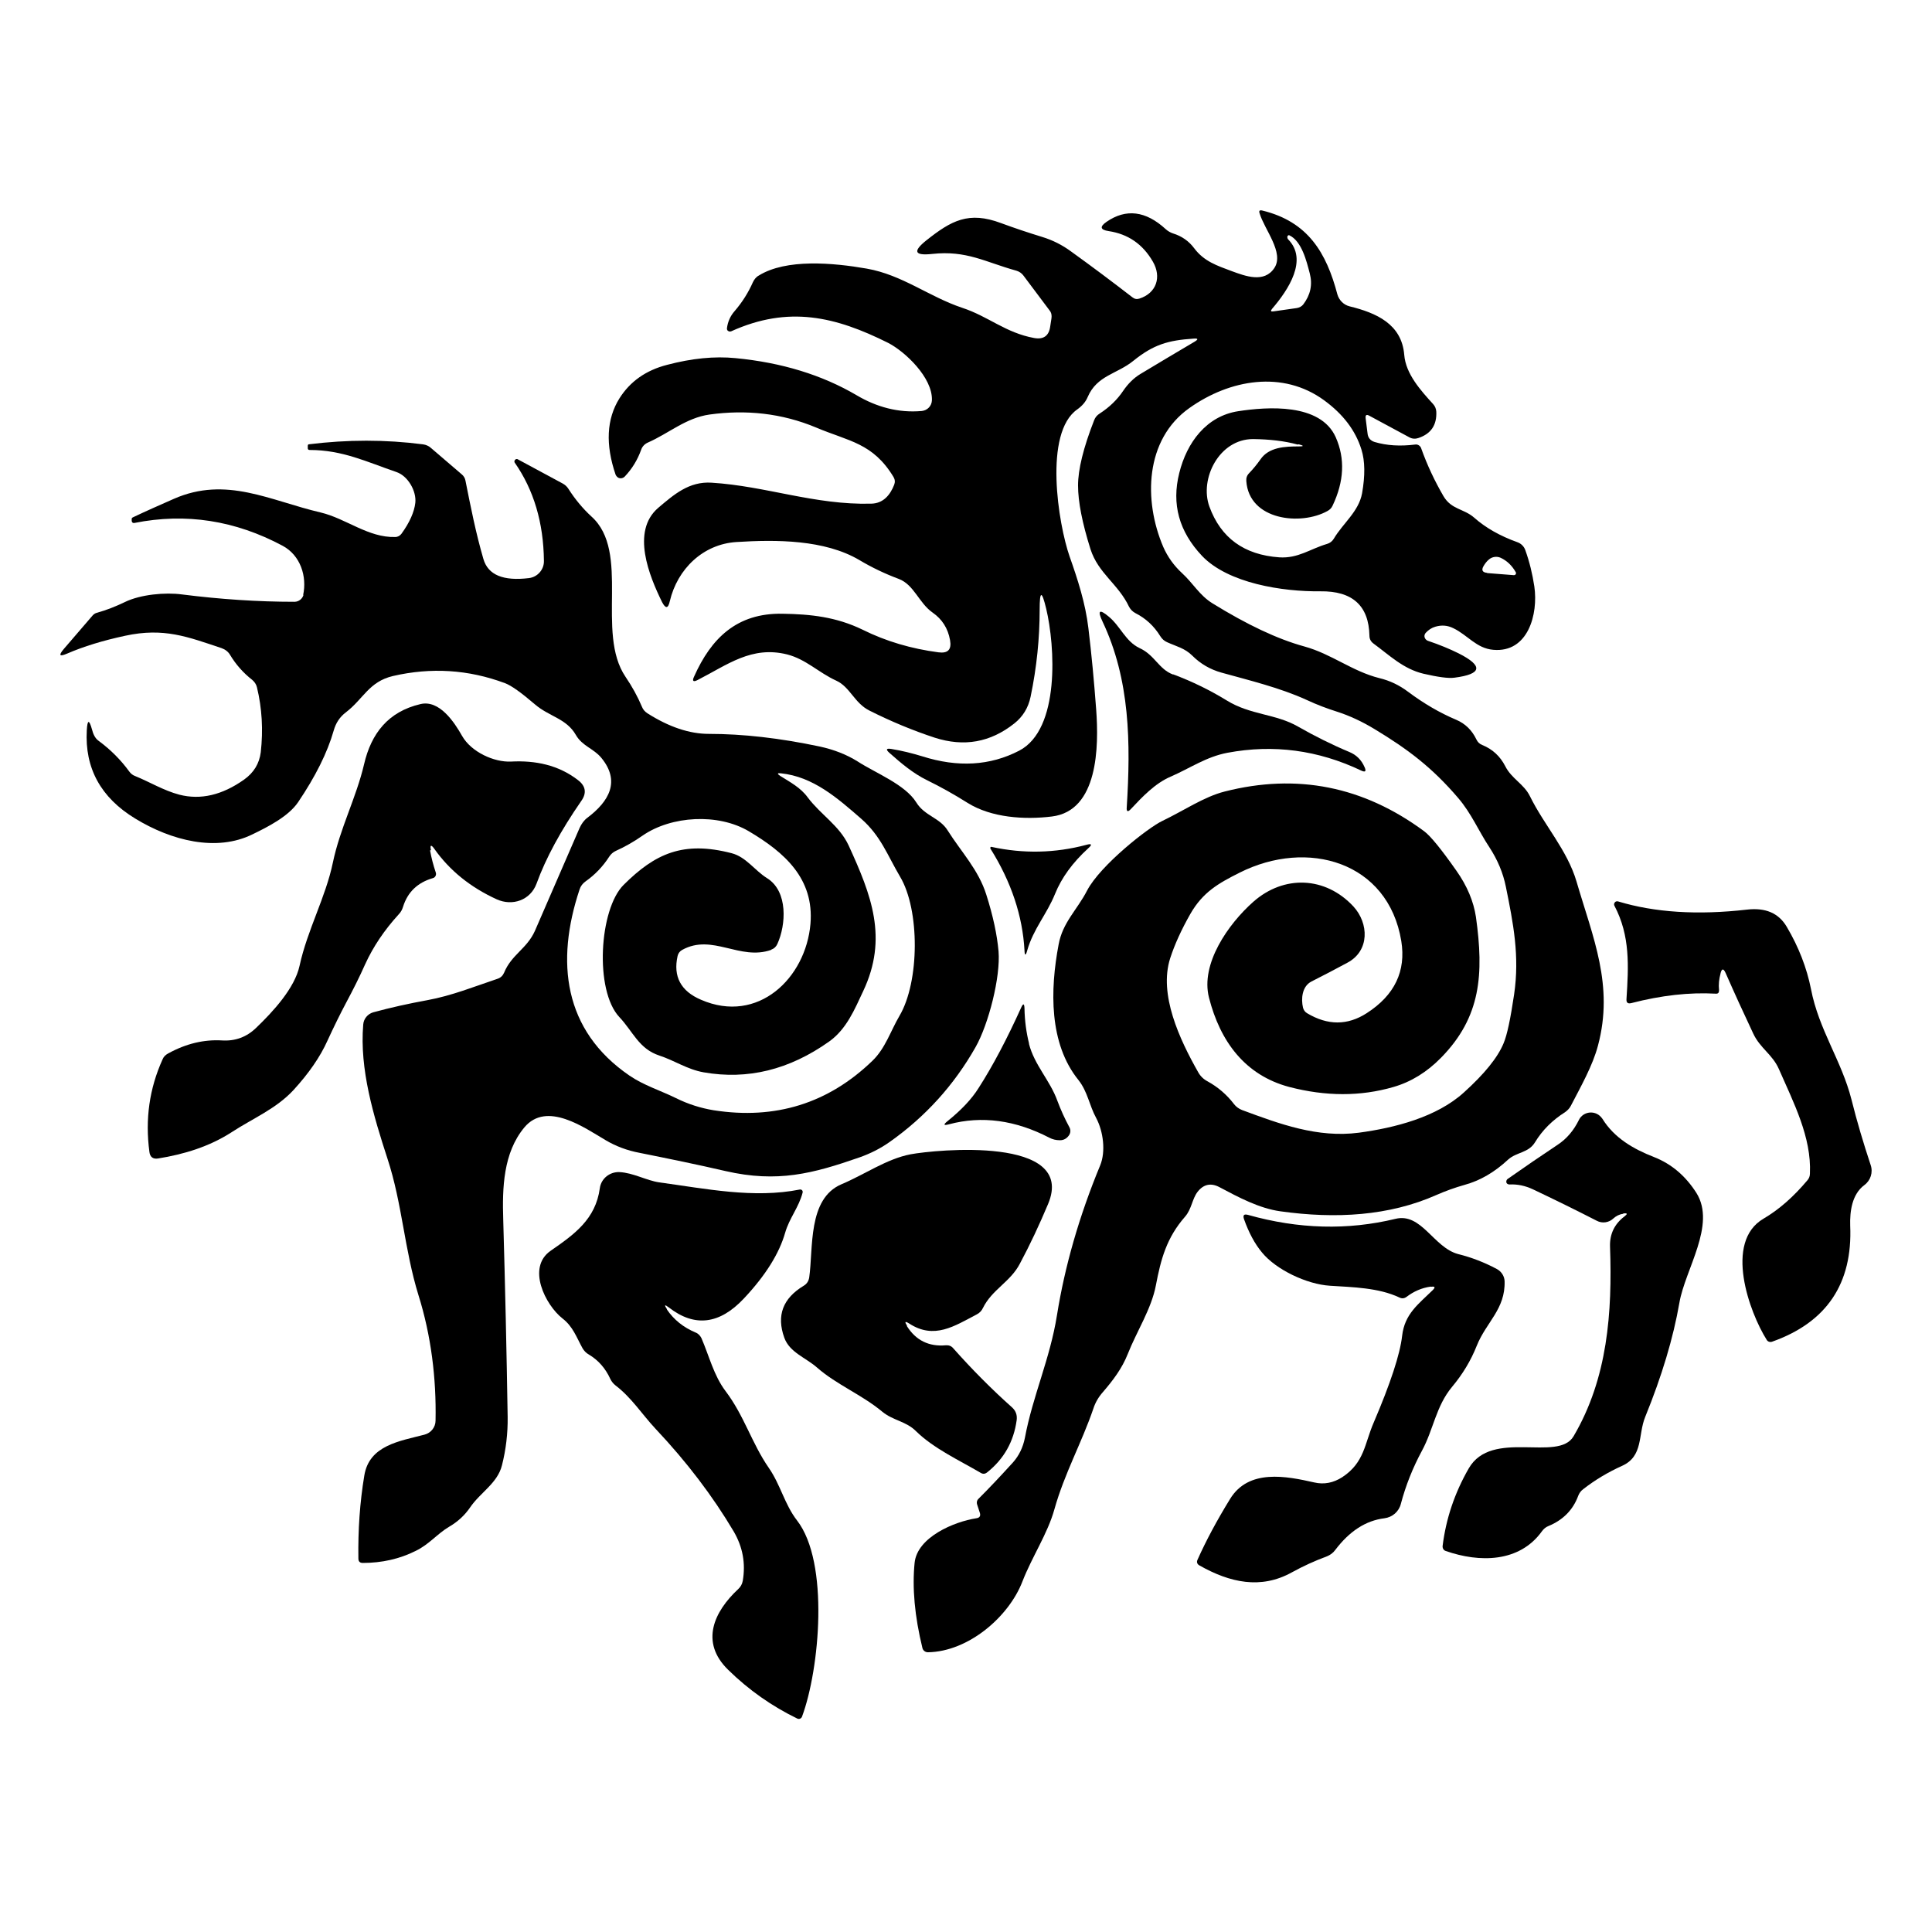
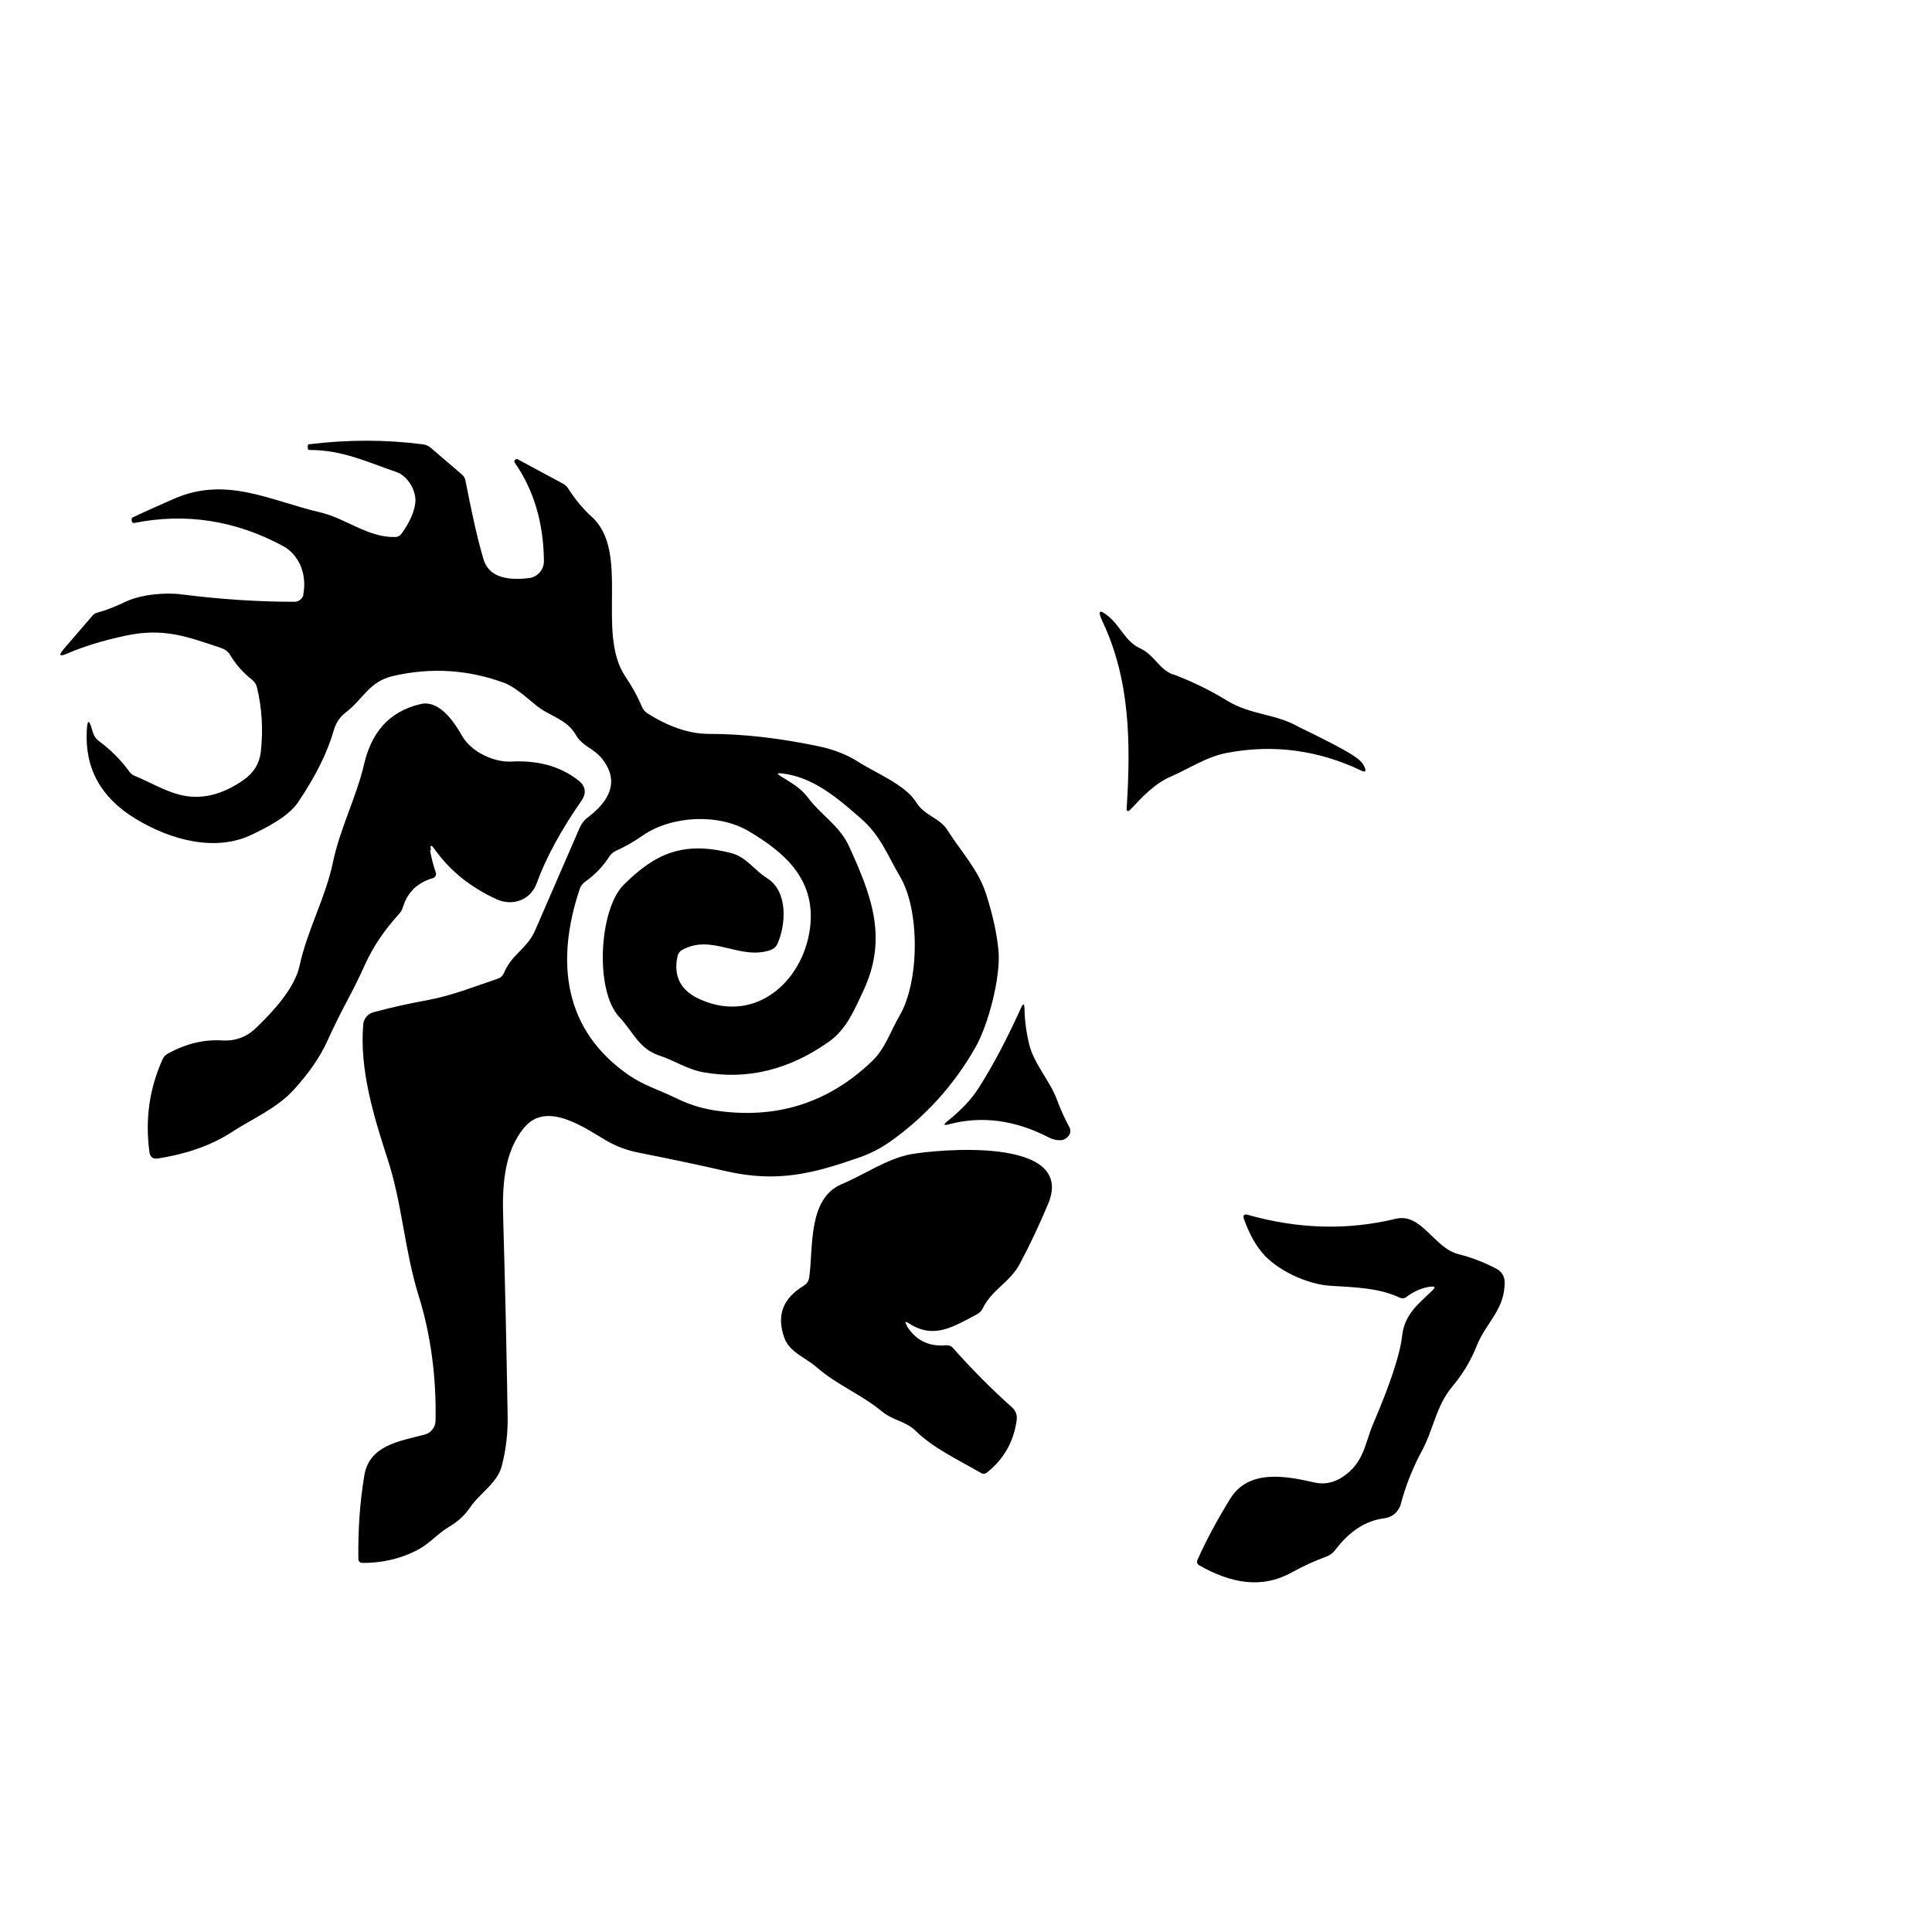
<svg xmlns="http://www.w3.org/2000/svg" width="118" height="118" viewBox="0 0 118 118" fill="none">
-   <path d="M99.134 74.137C98.915 74.162 98.709 74.265 98.541 74.418C98.271 74.675 97.859 74.739 97.524 74.559C96.249 73.906 94.948 73.266 93.622 72.638C93.158 72.421 92.682 72.318 92.192 72.344C92.089 72.344 91.999 72.28 91.999 72.177C91.999 72.113 92.025 72.049 92.076 72.011C93.094 71.294 94.111 70.602 95.129 69.923C95.695 69.552 96.12 69.04 96.429 68.412C96.623 68.002 97.112 67.836 97.524 68.028C97.666 68.092 97.782 68.207 97.872 68.335C98.593 69.501 99.765 70.18 101.014 70.666C102.096 71.089 102.959 71.832 103.616 72.869C104.826 74.815 102.92 77.53 102.572 79.567C102.199 81.718 101.503 84.036 100.486 86.533C100.035 87.635 100.383 88.941 99.069 89.53C98.219 89.914 97.421 90.388 96.7 90.951C96.558 91.054 96.455 91.195 96.391 91.361C96.082 92.206 95.476 92.834 94.575 93.205C94.407 93.269 94.279 93.385 94.176 93.525C92.798 95.446 90.351 95.446 88.303 94.729C88.174 94.691 88.097 94.563 88.11 94.422C88.316 92.757 88.844 91.182 89.707 89.683C91.111 87.25 95.167 89.325 96.107 87.724C98.194 84.177 98.477 80.156 98.335 76.135C98.31 75.379 98.606 74.751 99.224 74.29C99.417 74.137 99.404 74.085 99.147 74.111L99.134 74.137Z" fill="black" />
-   <path d="M79.249 27.151C78.464 26.933 77.549 26.83 76.532 26.817C74.459 26.817 73.248 29.251 73.866 30.941C74.562 32.849 75.978 33.887 78.129 34.04C79.288 34.117 80.009 33.528 81.052 33.221C81.233 33.169 81.374 33.054 81.465 32.901C82.018 31.966 82.984 31.248 83.19 30.134C83.383 29.046 83.371 28.149 83.152 27.458C82.791 26.292 82.031 25.294 80.872 24.448C78.348 22.604 75.115 23.168 72.643 24.922C69.925 26.843 69.835 30.57 71.046 33.4C71.316 34.015 71.703 34.553 72.205 35.014C72.862 35.615 73.261 36.358 74.046 36.845C76.159 38.151 78.026 39.035 79.662 39.483C81.336 39.944 82.572 40.994 84.246 41.417C84.89 41.57 85.47 41.852 85.998 42.249C86.938 42.953 87.917 43.53 88.947 43.965C89.488 44.196 89.9 44.593 90.17 45.156C90.248 45.323 90.364 45.438 90.531 45.502C91.162 45.758 91.626 46.193 91.935 46.795C92.321 47.564 93.068 47.871 93.442 48.627C94.317 50.407 95.721 51.918 96.288 53.839C97.292 57.271 98.58 60.178 97.601 63.853C97.279 65.083 96.558 66.35 95.94 67.541C95.863 67.695 95.734 67.823 95.592 67.926C94.82 68.412 94.201 69.027 93.751 69.77C93.351 70.423 92.63 70.359 92.115 70.82C91.278 71.601 90.389 72.113 89.449 72.369C88.857 72.536 88.29 72.741 87.736 72.984C84.852 74.265 81.593 74.457 78.206 73.983C76.906 73.804 75.644 73.125 74.484 72.51C73.956 72.228 73.506 72.331 73.145 72.792C72.81 73.227 72.784 73.842 72.385 74.303C71.252 75.597 70.904 76.89 70.595 78.516C70.325 79.938 69.423 81.321 68.882 82.691C68.534 83.575 67.981 84.305 67.363 85.022C67.092 85.329 66.899 85.662 66.783 86.021C66.062 88.134 65.019 89.978 64.4 92.181C63.988 93.666 63.035 95.075 62.443 96.599C61.619 98.737 59.159 100.876 56.673 100.915C56.519 100.915 56.377 100.812 56.339 100.658C55.862 98.712 55.708 96.97 55.862 95.446C56.029 93.871 58.296 92.936 59.623 92.731C59.842 92.706 59.906 92.578 59.842 92.386L59.687 91.912C59.636 91.771 59.661 91.63 59.777 91.528C60.434 90.874 61.129 90.132 61.876 89.312C62.237 88.902 62.482 88.403 62.598 87.814C63.074 85.265 64.13 82.999 64.555 80.335C65.032 77.351 65.907 74.29 67.195 71.178C67.543 70.333 67.388 69.104 66.951 68.284C66.525 67.503 66.435 66.683 65.869 65.966C64.066 63.738 64.13 60.46 64.658 57.681C64.903 56.336 65.791 55.568 66.397 54.389C67.208 52.84 70.144 50.535 70.994 50.138C72.282 49.523 73.531 48.665 74.793 48.345C79.211 47.218 83.268 48.025 86.977 50.765C87.363 51.047 88.02 51.854 88.947 53.173C89.617 54.12 90.003 55.068 90.145 56.003C90.634 59.499 90.454 62.112 88.02 64.596C87.157 65.48 86.178 66.082 85.109 66.389C83.087 66.978 80.962 66.965 78.747 66.389C76.043 65.672 74.523 63.61 73.841 60.933C73.312 58.872 75.012 56.438 76.545 55.081C78.412 53.429 80.949 53.519 82.662 55.363C83.602 56.387 83.667 58.065 82.302 58.795C81.568 59.192 80.834 59.576 80.099 59.947C79.52 60.242 79.456 61.01 79.584 61.548C79.623 61.689 79.7 61.804 79.829 61.881C81.091 62.637 82.302 62.637 83.474 61.881C85.186 60.78 85.882 59.307 85.586 57.476C84.787 52.622 79.855 51.213 75.708 53.301C74.407 53.954 73.467 54.492 72.707 55.811C72.153 56.784 71.741 57.693 71.471 58.526C70.763 60.741 72.037 63.469 73.184 65.492C73.312 65.723 73.506 65.915 73.75 66.043C74.381 66.389 74.922 66.85 75.373 67.439C75.502 67.606 75.669 67.721 75.862 67.798C78.142 68.643 80.473 69.514 82.997 69.181C85.186 68.886 87.749 68.233 89.411 66.722C90.66 65.595 91.471 64.596 91.832 63.725C92.051 63.213 92.257 62.214 92.476 60.741C92.823 58.385 92.424 56.387 91.973 54.159C91.806 53.327 91.471 52.52 90.969 51.751C90.299 50.74 89.874 49.69 89.063 48.742C87.466 46.872 85.985 45.758 83.95 44.529C83.19 44.068 82.418 43.709 81.658 43.466C81.052 43.274 80.434 43.043 79.803 42.748C78.18 42.006 76.313 41.557 74.613 41.084C73.918 40.892 73.325 40.546 72.823 40.046C72.359 39.585 71.857 39.483 71.29 39.227C71.11 39.15 70.969 39.022 70.866 38.855C70.479 38.228 69.977 37.767 69.346 37.447C69.178 37.357 69.05 37.229 68.96 37.062C68.303 35.667 67.079 35.026 66.603 33.541C66.1 31.94 65.843 30.647 65.843 29.648C65.843 28.687 66.165 27.355 66.822 25.678C66.886 25.498 67.002 25.358 67.169 25.255C67.762 24.871 68.238 24.41 68.599 23.872C68.895 23.437 69.243 23.091 69.642 22.848C70.775 22.169 71.883 21.503 72.952 20.875C73.209 20.722 73.184 20.658 72.888 20.683C71.342 20.786 70.453 21.042 69.217 22.041C68.225 22.848 67.002 22.924 66.435 24.243C66.307 24.551 66.088 24.794 65.804 24.999C63.731 26.433 64.632 31.991 65.328 33.989C65.83 35.41 66.294 36.845 66.474 38.356C66.667 39.944 66.822 41.609 66.951 43.338C67.118 45.592 67.079 49.523 64.246 49.869C62.572 50.074 60.55 49.946 59.095 49.036C58.283 48.524 57.459 48.063 56.622 47.653C55.759 47.231 55.038 46.616 54.33 45.989C54.085 45.771 54.123 45.694 54.446 45.745C55.077 45.848 55.695 46.001 56.326 46.193C58.502 46.885 60.473 46.77 62.25 45.848C64.761 44.541 64.439 39.432 63.898 37.178C63.628 36.051 63.499 36.064 63.499 37.229C63.499 38.983 63.319 40.764 62.945 42.556C62.804 43.235 62.469 43.773 61.954 44.183C60.486 45.348 58.876 45.63 57.086 45.054C55.759 44.618 54.433 44.068 53.106 43.402C52.179 42.941 51.921 41.955 51.071 41.57C50.002 41.084 49.23 40.264 48.071 39.969C45.907 39.432 44.439 40.597 42.61 41.532C42.34 41.673 42.262 41.596 42.391 41.327C43.434 38.983 45.005 37.434 47.787 37.485C49.513 37.511 51.071 37.677 52.681 38.458C54.123 39.175 55.669 39.624 57.317 39.842C57.897 39.918 58.129 39.675 58.026 39.099C57.897 38.369 57.536 37.818 56.97 37.421C56.12 36.832 55.836 35.718 54.896 35.359C54.072 35.052 53.261 34.668 52.488 34.207C50.363 32.952 47.401 32.952 44.98 33.105C42.945 33.233 41.374 34.745 40.91 36.717C40.807 37.178 40.653 37.191 40.434 36.768C39.661 35.193 38.528 32.452 40.202 31.018C41.155 30.211 42.082 29.392 43.46 29.481C46.783 29.686 49.758 30.852 53.209 30.762C53.943 30.749 54.368 30.237 54.613 29.609C54.677 29.443 54.664 29.289 54.574 29.135C53.312 27.048 51.844 26.958 49.848 26.113C47.736 25.23 45.546 25.012 43.331 25.319C41.889 25.524 40.846 26.472 39.558 27.035C39.365 27.125 39.223 27.279 39.159 27.471C38.94 28.085 38.605 28.636 38.154 29.11C38.025 29.238 37.819 29.251 37.691 29.123C37.652 29.084 37.626 29.046 37.6 28.995C36.969 27.151 37.047 25.588 37.832 24.333C38.476 23.309 39.442 22.617 40.743 22.284C42.249 21.887 43.64 21.746 44.928 21.874C47.736 22.143 50.208 22.899 52.321 24.141C53.531 24.858 54.87 25.23 56.3 25.102C56.648 25.063 56.905 24.794 56.918 24.448C56.97 23.065 55.27 21.465 54.239 20.939C51.033 19.339 48.174 18.647 44.658 20.235C44.568 20.273 44.452 20.235 44.413 20.145C44.4 20.12 44.4 20.081 44.4 20.043C44.452 19.646 44.606 19.3 44.864 19.006C45.328 18.468 45.701 17.879 45.984 17.238C46.062 17.072 46.178 16.918 46.345 16.829C48.019 15.791 50.878 16.047 52.939 16.406C55.115 16.79 56.738 18.122 58.773 18.801C60.37 19.326 61.413 20.325 63.164 20.645C63.731 20.747 64.066 20.517 64.143 19.941L64.22 19.441C64.246 19.262 64.22 19.095 64.091 18.942L62.507 16.829C62.404 16.688 62.25 16.585 62.082 16.534C60.176 16.009 59.043 15.279 56.931 15.51C55.849 15.625 55.733 15.356 56.583 14.677C58.103 13.473 59.159 12.884 61.142 13.627C61.941 13.922 62.778 14.203 63.654 14.472C64.285 14.664 64.877 14.959 65.431 15.369C66.693 16.278 67.942 17.213 69.166 18.16C69.294 18.263 69.436 18.288 69.591 18.237C70.634 17.904 70.956 16.918 70.415 15.983C69.797 14.908 68.895 14.293 67.71 14.114C67.195 14.037 67.156 13.845 67.582 13.55C68.766 12.731 69.977 12.871 71.2 13.998C71.329 14.114 71.484 14.203 71.638 14.255C72.179 14.421 72.617 14.728 72.939 15.164C73.544 15.971 74.343 16.227 75.231 16.56C76.069 16.867 77.215 17.302 77.833 16.368C78.451 15.433 77.228 14.024 76.931 13.025C76.88 12.871 76.931 12.82 77.099 12.859C79.893 13.537 81.014 15.445 81.683 17.981C81.787 18.34 82.07 18.622 82.43 18.711C84.053 19.108 85.611 19.787 85.766 21.669C85.856 22.835 86.77 23.846 87.53 24.679C87.646 24.807 87.711 24.961 87.724 25.14C87.762 25.959 87.402 26.497 86.629 26.753C86.448 26.817 86.255 26.805 86.088 26.715L83.641 25.396C83.461 25.294 83.383 25.345 83.409 25.55L83.525 26.472C83.551 26.741 83.705 26.92 83.963 26.997C84.697 27.215 85.521 27.266 86.436 27.151C86.59 27.125 86.745 27.227 86.796 27.368C87.17 28.418 87.633 29.392 88.161 30.301C88.651 31.133 89.398 31.056 90.042 31.62C90.737 32.235 91.613 32.734 92.682 33.118C92.901 33.195 93.081 33.374 93.158 33.592C93.416 34.309 93.596 35.052 93.712 35.82C93.957 37.498 93.338 39.88 91.201 39.688C90.17 39.598 89.642 38.791 88.767 38.369C88.406 38.19 88.046 38.164 87.659 38.279C87.44 38.343 87.247 38.471 87.08 38.651C86.964 38.779 86.977 38.958 87.105 39.073C87.131 39.099 87.17 39.124 87.208 39.137C87.93 39.38 88.548 39.637 89.089 39.906C90.608 40.674 90.518 41.173 88.831 41.391C88.458 41.442 87.826 41.353 86.938 41.148C85.702 40.853 84.865 40.021 83.886 39.304C83.731 39.188 83.641 39.035 83.641 38.83C83.602 36.998 82.611 36.089 80.64 36.115C78.335 36.141 75.012 35.628 73.415 33.951C72.012 32.465 71.548 30.787 72.025 28.892C72.488 27.022 73.686 25.409 75.631 25.114C77.395 24.845 80.64 24.602 81.581 26.702C82.16 28.009 82.096 29.404 81.387 30.89C81.323 31.031 81.22 31.133 81.078 31.21C79.456 32.119 76.287 31.786 76.12 29.379C76.107 29.187 76.159 29.033 76.3 28.892C76.545 28.636 76.777 28.354 76.983 28.06C77.498 27.304 78.49 27.266 79.314 27.266C79.649 27.266 79.649 27.227 79.327 27.138L79.249 27.151ZM77.781 19.018L79.211 18.814C79.365 18.788 79.507 18.711 79.597 18.596C80.035 18.02 80.177 17.392 79.996 16.701C79.803 15.958 79.507 14.728 78.747 14.37C78.709 14.357 78.683 14.37 78.657 14.395C78.657 14.395 78.644 14.421 78.631 14.434C78.618 14.498 78.631 14.562 78.67 14.613C79.906 15.855 78.696 17.699 77.691 18.865C77.588 18.993 77.614 19.044 77.781 19.018ZM90.827 35.001L92.463 35.129C92.527 35.129 92.592 35.09 92.592 35.014C92.592 34.988 92.592 34.962 92.579 34.95C92.347 34.54 92.038 34.245 91.651 34.066C91.42 33.963 91.136 34.002 90.943 34.168C90.802 34.284 90.698 34.424 90.608 34.578C90.467 34.821 90.544 34.962 90.827 34.988V35.001Z" fill="black" />
  <path d="M18.514 36.346C18.759 35.218 18.36 33.925 17.265 33.336C14.367 31.786 11.354 31.313 8.211 31.94C8.121 31.953 8.07 31.927 8.044 31.825C8.044 31.786 8.044 31.748 8.044 31.697C8.044 31.658 8.057 31.633 8.096 31.607C8.958 31.197 9.808 30.826 10.62 30.467C13.826 29.059 16.505 30.583 19.583 31.3C21.142 31.671 22.494 32.849 24.142 32.798C24.297 32.798 24.425 32.721 24.516 32.606C25.018 31.915 25.301 31.274 25.366 30.711C25.443 30.006 24.928 29.072 24.207 28.828C22.404 28.213 20.923 27.483 18.913 27.483C18.836 27.483 18.798 27.445 18.798 27.381V27.227C18.798 27.227 18.798 27.151 18.849 27.138C21.219 26.843 23.55 26.843 25.829 27.138C26.023 27.163 26.19 27.24 26.331 27.368L28.199 28.969C28.328 29.072 28.405 29.212 28.431 29.366C28.753 30.98 29.062 32.555 29.525 34.143C29.809 35.116 30.736 35.5 32.307 35.308C32.835 35.244 33.234 34.783 33.221 34.258C33.196 31.927 32.603 29.93 31.444 28.265C31.393 28.201 31.419 28.111 31.483 28.06C31.535 28.034 31.586 28.021 31.637 28.06L34.368 29.532C34.509 29.609 34.625 29.712 34.715 29.853C35.14 30.519 35.617 31.082 36.119 31.543C38.54 33.707 36.364 38.625 38.206 41.34C38.605 41.929 38.94 42.531 39.21 43.171C39.274 43.338 39.39 43.466 39.545 43.568C40.858 44.401 42.108 44.823 43.292 44.823C45.379 44.823 47.62 45.079 50.054 45.592C50.942 45.784 51.715 46.091 52.372 46.501C53.479 47.218 55.282 47.91 55.965 49.011C56.48 49.843 57.395 49.933 57.884 50.727C58.708 52.033 59.764 53.122 60.241 54.646C60.653 55.939 60.898 57.092 60.988 58.103C61.116 59.666 60.382 62.547 59.584 63.956C58.27 66.274 56.519 68.207 54.342 69.744C53.763 70.154 53.145 70.461 52.488 70.692C49.654 71.678 47.491 72.254 44.31 71.524C42.597 71.127 40.846 70.769 39.056 70.41C38.309 70.269 37.626 70.013 36.995 69.642C35.707 68.886 33.389 67.221 32.024 68.861C30.736 70.41 30.672 72.549 30.736 74.508C30.852 78.529 30.942 82.538 31.006 86.546C31.019 87.545 30.903 88.531 30.659 89.492C30.388 90.593 29.332 91.156 28.714 92.066C28.392 92.539 27.967 92.936 27.439 93.244C26.705 93.679 26.216 94.319 25.404 94.716C24.413 95.216 23.318 95.459 22.159 95.459C21.979 95.459 21.889 95.37 21.889 95.19C21.863 93.449 21.979 91.758 22.249 90.132C22.545 88.262 24.425 88.019 25.932 87.622C26.319 87.519 26.602 87.174 26.602 86.764C26.654 84.19 26.331 81.564 25.559 79.106C24.696 76.314 24.567 73.509 23.666 70.769C22.816 68.156 21.953 65.313 22.185 62.573C22.21 62.227 22.455 61.932 22.79 61.83C23.872 61.535 24.979 61.292 26.1 61.087C27.581 60.818 28.972 60.255 30.388 59.781C30.581 59.717 30.71 59.589 30.788 59.41C31.238 58.308 32.178 57.95 32.668 56.861C33.569 54.774 34.484 52.673 35.398 50.573C35.514 50.317 35.669 50.099 35.874 49.946C37.201 48.947 37.909 47.717 36.724 46.283C36.261 45.72 35.565 45.566 35.179 44.9C34.599 43.876 33.544 43.773 32.668 43.017C31.831 42.3 31.225 41.865 30.839 41.724C28.611 40.892 26.331 40.751 24 41.289C22.532 41.635 22.198 42.685 21.129 43.504C20.755 43.786 20.511 44.157 20.382 44.618C19.995 45.976 19.261 47.436 18.205 48.998C17.613 49.869 16.351 50.509 15.423 50.957C13.221 52.046 10.465 51.342 8.263 49.997C6.151 48.716 5.172 46.911 5.301 44.605C5.34 43.94 5.443 43.927 5.623 44.567C5.687 44.823 5.803 45.092 6.022 45.246C6.769 45.797 7.387 46.424 7.89 47.115C7.98 47.244 8.108 47.346 8.25 47.397C9.164 47.769 9.989 48.281 10.955 48.537C12.255 48.87 13.569 48.563 14.908 47.615C15.501 47.192 15.836 46.642 15.926 45.95C16.08 44.58 16.003 43.261 15.694 41.98C15.655 41.801 15.539 41.635 15.398 41.519C14.857 41.097 14.406 40.584 14.058 40.008C13.942 39.803 13.749 39.662 13.53 39.585C11.457 38.894 10.014 38.318 7.645 38.83C6.28 39.124 5.108 39.483 4.103 39.918C3.627 40.123 3.562 40.034 3.897 39.637L5.649 37.6C5.713 37.524 5.803 37.46 5.893 37.434C6.499 37.267 7.078 37.037 7.632 36.768C8.585 36.307 10.092 36.166 11.122 36.307C13.453 36.602 15.745 36.755 17.986 36.755C18.244 36.755 18.476 36.576 18.54 36.32L18.514 36.346ZM47.105 58.014C45.186 58.692 43.511 57.002 41.67 58.014C41.528 58.09 41.425 58.219 41.386 58.385C41.103 59.64 41.58 60.536 42.816 61.062C46.293 62.573 49.217 59.742 49.5 56.426C49.732 53.66 47.916 52.059 45.727 50.765C43.859 49.664 41.013 49.818 39.249 51.034C38.721 51.406 38.18 51.713 37.613 51.969C37.446 52.046 37.317 52.161 37.214 52.315C36.828 52.917 36.338 53.429 35.772 53.826C35.591 53.954 35.462 54.121 35.398 54.325C33.93 58.731 34.406 62.931 38.45 65.697C39.313 66.287 40.343 66.607 41.283 67.068C42.03 67.439 42.803 67.682 43.589 67.811C47.362 68.4 50.595 67.388 53.286 64.788C54.072 64.033 54.394 62.97 54.935 62.048C56.171 59.96 56.184 55.568 54.973 53.544C54.201 52.238 53.801 51.06 52.604 50.01C51.148 48.742 49.667 47.436 47.697 47.231C47.478 47.205 47.452 47.256 47.645 47.385C48.276 47.782 48.895 48.102 49.333 48.703C50.131 49.766 51.264 50.419 51.831 51.636C53.222 54.671 54.252 57.297 52.72 60.536C52.192 61.663 51.702 62.854 50.646 63.61C48.212 65.339 45.662 65.966 42.971 65.493C41.966 65.313 41.206 64.775 40.266 64.468C39.017 64.058 38.656 62.995 37.832 62.124C36.3 60.498 36.596 55.529 38.09 54.044C40.008 52.136 41.721 51.342 44.683 52.11C45.572 52.34 46.087 53.16 46.847 53.634C48.148 54.441 48.006 56.502 47.478 57.655C47.401 57.822 47.285 57.937 47.105 58.001V58.014Z" fill="black" />
-   <path d="M71.651 41.186C72.785 41.609 73.892 42.147 74.935 42.787C76.365 43.671 77.923 43.594 79.275 44.375C80.306 44.964 81.362 45.489 82.405 45.925C82.843 46.104 83.152 46.411 83.345 46.859C83.461 47.115 83.384 47.179 83.139 47.064C80.499 45.809 77.781 45.451 74.974 45.976C73.673 46.219 72.682 46.923 71.497 47.436C70.544 47.846 69.771 48.665 69.063 49.421C68.882 49.613 68.792 49.574 68.818 49.305C69.063 45.374 69.024 41.519 67.337 37.959C67.015 37.28 67.144 37.178 67.723 37.664C68.445 38.266 68.741 39.176 69.604 39.585C70.531 40.008 70.776 40.879 71.651 41.199V41.186Z" fill="black" />
+   <path d="M71.651 41.186C72.785 41.609 73.892 42.147 74.935 42.787C76.365 43.671 77.923 43.594 79.275 44.375C82.843 46.104 83.152 46.411 83.345 46.859C83.461 47.115 83.384 47.179 83.139 47.064C80.499 45.809 77.781 45.451 74.974 45.976C73.673 46.219 72.682 46.923 71.497 47.436C70.544 47.846 69.771 48.665 69.063 49.421C68.882 49.613 68.792 49.574 68.818 49.305C69.063 45.374 69.024 41.519 67.337 37.959C67.015 37.28 67.144 37.178 67.723 37.664C68.445 38.266 68.741 39.176 69.604 39.585C70.531 40.008 70.776 40.879 71.651 41.199V41.186Z" fill="black" />
  <path d="M26.267 51.944C26.345 52.379 26.46 52.827 26.615 53.288C26.667 53.429 26.589 53.596 26.435 53.634C25.508 53.903 24.902 54.479 24.619 55.376C24.567 55.555 24.477 55.721 24.348 55.849C23.473 56.81 22.79 57.822 22.301 58.897C21.953 59.678 21.567 60.447 21.155 61.215C20.781 61.92 20.395 62.701 19.995 63.572C19.558 64.545 18.862 65.556 17.922 66.581C16.866 67.721 15.437 68.31 14.162 69.142C12.796 70.026 11.251 70.5 9.654 70.756C9.345 70.807 9.165 70.666 9.126 70.359C8.856 68.361 9.126 66.479 9.925 64.711C9.989 64.545 10.105 64.43 10.272 64.34C11.367 63.738 12.462 63.482 13.556 63.546C14.368 63.597 15.063 63.341 15.643 62.778C16.673 61.791 17.999 60.357 18.296 58.987C18.772 56.797 19.892 54.799 20.33 52.686C20.768 50.586 21.76 48.716 22.236 46.68C22.674 44.785 23.717 43.466 25.675 43.005C26.834 42.723 27.748 44.106 28.225 44.951C28.779 45.925 30.169 46.565 31.213 46.514C32.694 46.437 34.097 46.718 35.295 47.641C35.772 47.999 35.849 48.435 35.501 48.921C34.252 50.727 33.338 52.404 32.771 53.967C32.398 54.979 31.303 55.363 30.337 54.927C28.74 54.197 27.465 53.173 26.525 51.841C26.332 51.572 26.254 51.598 26.319 51.918L26.267 51.944Z" fill="black" />
-   <path d="M60.485 51.815C60.485 51.815 60.485 51.739 60.511 51.726C60.524 51.726 60.55 51.726 60.563 51.726C62.507 52.148 64.439 52.11 66.358 51.598C66.68 51.508 66.719 51.585 66.474 51.803C65.508 52.686 64.838 53.608 64.439 54.594C63.937 55.837 63.113 56.733 62.739 58.052C62.649 58.385 62.584 58.385 62.572 58.039C62.456 55.952 61.773 53.877 60.498 51.841L60.485 51.815Z" fill="black" />
-   <path d="M105.084 59.461C104.994 59.794 104.955 60.139 104.994 60.472C104.994 60.626 104.942 60.703 104.788 60.69C103.178 60.6 101.465 60.793 99.636 61.266C99.417 61.318 99.327 61.241 99.34 61.023C99.469 59 99.572 57.156 98.606 55.324C98.555 55.235 98.593 55.119 98.683 55.068C98.735 55.043 98.786 55.043 98.825 55.055C101.066 55.734 103.693 55.901 106.707 55.555C107.84 55.427 108.638 55.773 109.128 56.605C109.862 57.847 110.351 59.115 110.609 60.408C111.085 62.893 112.476 64.775 113.082 67.157C113.416 68.502 113.816 69.834 114.253 71.153C114.408 71.601 114.253 72.1 113.867 72.382C113.107 72.946 112.978 73.996 113.004 74.854C113.159 78.401 111.562 80.77 108.226 81.949C108.11 81.987 107.969 81.948 107.904 81.833C106.848 80.156 105.277 75.853 107.711 74.431C108.651 73.881 109.54 73.099 110.39 72.088C110.493 71.972 110.544 71.832 110.544 71.678C110.647 69.45 109.54 67.337 108.651 65.3C108.252 64.391 107.505 64.033 107.08 63.123C106.488 61.868 105.921 60.626 105.393 59.422C105.264 59.141 105.161 59.141 105.084 59.448V59.461Z" fill="black" />
  <path d="M62.842 63.738C63.177 65.057 64.13 65.979 64.581 67.234C64.787 67.785 65.031 68.323 65.315 68.848C65.405 69.014 65.392 69.206 65.276 69.36C65.135 69.552 64.954 69.642 64.735 69.642C64.503 69.642 64.284 69.591 64.091 69.488C62.018 68.412 59.97 68.131 57.961 68.668C57.626 68.758 57.601 68.694 57.871 68.476C58.695 67.81 59.339 67.144 59.777 66.44C60.64 65.096 61.503 63.456 62.366 61.548C62.494 61.266 62.559 61.279 62.572 61.587C62.584 62.355 62.688 63.085 62.855 63.751L62.842 63.738Z" fill="black" />
  <path d="M55.386 80.988C55.939 81.872 56.738 82.256 57.768 82.166C57.948 82.153 58.103 82.205 58.219 82.346C59.378 83.652 60.575 84.856 61.825 85.97C62.044 86.175 62.134 86.431 62.095 86.738C61.915 88.044 61.322 89.107 60.292 89.927C60.163 90.029 60.035 90.042 59.893 89.953C58.579 89.184 57.021 88.467 55.939 87.404C55.334 86.802 54.548 86.764 53.892 86.226C52.63 85.176 51.097 84.574 49.899 83.524C49.217 82.922 48.225 82.602 47.903 81.705C47.414 80.348 47.813 79.298 49.088 78.529C49.281 78.414 49.384 78.248 49.423 78.03C49.68 76.25 49.32 73.215 51.393 72.331C52.797 71.742 54.149 70.781 55.617 70.5C57.137 70.218 65.766 69.36 64.014 73.535C63.486 74.79 62.919 76.007 62.288 77.185C61.709 78.299 60.588 78.76 60.035 79.887C59.957 80.053 59.829 80.194 59.648 80.284C58.296 80.988 57.06 81.833 55.527 80.834C55.282 80.681 55.231 80.719 55.398 80.963L55.386 80.988Z" fill="black" />
-   <path d="M40.73 79.976C41.155 80.604 41.748 81.078 42.482 81.385C42.649 81.449 42.765 81.577 42.842 81.731C43.319 82.832 43.589 83.998 44.31 84.958C45.456 86.469 45.907 88.134 46.95 89.645C47.672 90.683 47.916 91.874 48.676 92.859C50.672 95.421 50.054 101.978 48.985 104.846C48.947 104.949 48.831 105.013 48.728 104.974C48.728 104.974 48.728 104.974 48.715 104.974C47.157 104.219 45.727 103.22 44.465 101.978C42.739 100.287 43.615 98.43 45.083 97.06C45.238 96.919 45.328 96.753 45.366 96.548C45.547 95.485 45.366 94.486 44.813 93.538C43.538 91.387 41.954 89.299 40.048 87.276C39.198 86.367 38.579 85.368 37.588 84.612C37.459 84.51 37.356 84.382 37.279 84.228C36.983 83.575 36.545 83.076 35.965 82.73C35.798 82.64 35.669 82.499 35.579 82.346C35.205 81.667 34.999 81.027 34.355 80.527C33.312 79.707 32.153 77.415 33.634 76.391C35.077 75.392 36.377 74.47 36.635 72.574C36.712 71.985 37.24 71.563 37.833 71.588C38.67 71.627 39.481 72.101 40.267 72.216C43.1 72.6 46.036 73.215 48.856 72.651C48.934 72.638 49.011 72.69 49.024 72.766C49.024 72.792 49.024 72.805 49.024 72.831C48.792 73.74 48.212 74.393 47.955 75.289C47.594 76.557 46.757 77.902 45.431 79.311C43.95 80.886 42.43 81.078 40.859 79.861C40.589 79.656 40.55 79.682 40.743 79.976H40.73Z" fill="black" />
  <path d="M87.388 78.581C86.835 78.657 86.345 78.875 85.907 79.208C85.766 79.311 85.624 79.323 85.469 79.246C84.195 78.645 82.623 78.619 81.233 78.529C79.803 78.44 77.936 77.543 77.086 76.506C76.635 75.968 76.274 75.289 75.978 74.457C75.901 74.214 75.978 74.137 76.223 74.201C79.314 75.072 82.314 75.148 85.225 74.444C86.822 74.047 87.556 76.199 89.063 76.596C89.887 76.8 90.672 77.108 91.419 77.505C91.703 77.659 91.883 77.94 91.896 78.248C91.947 79.964 90.775 80.745 90.196 82.192C89.835 83.101 89.333 83.934 88.689 84.702C87.698 85.893 87.556 87.302 86.847 88.608C86.281 89.658 85.856 90.734 85.56 91.848C85.444 92.322 85.044 92.668 84.555 92.731C83.409 92.872 82.417 93.525 81.554 94.665C81.426 94.844 81.233 94.985 81.026 95.062C80.305 95.331 79.597 95.651 78.901 96.035C77.008 97.086 75.115 96.663 73.261 95.613C73.119 95.536 73.067 95.408 73.145 95.254C73.66 94.102 74.317 92.872 75.128 91.553C76.261 89.696 78.567 90.157 80.267 90.542C80.872 90.683 81.439 90.567 81.979 90.222C83.345 89.325 83.345 88.16 83.898 86.892C84.929 84.484 85.508 82.717 85.637 81.59C85.791 80.245 86.629 79.656 87.504 78.798C87.685 78.619 87.646 78.555 87.401 78.593L87.388 78.581Z" fill="black" />
</svg>